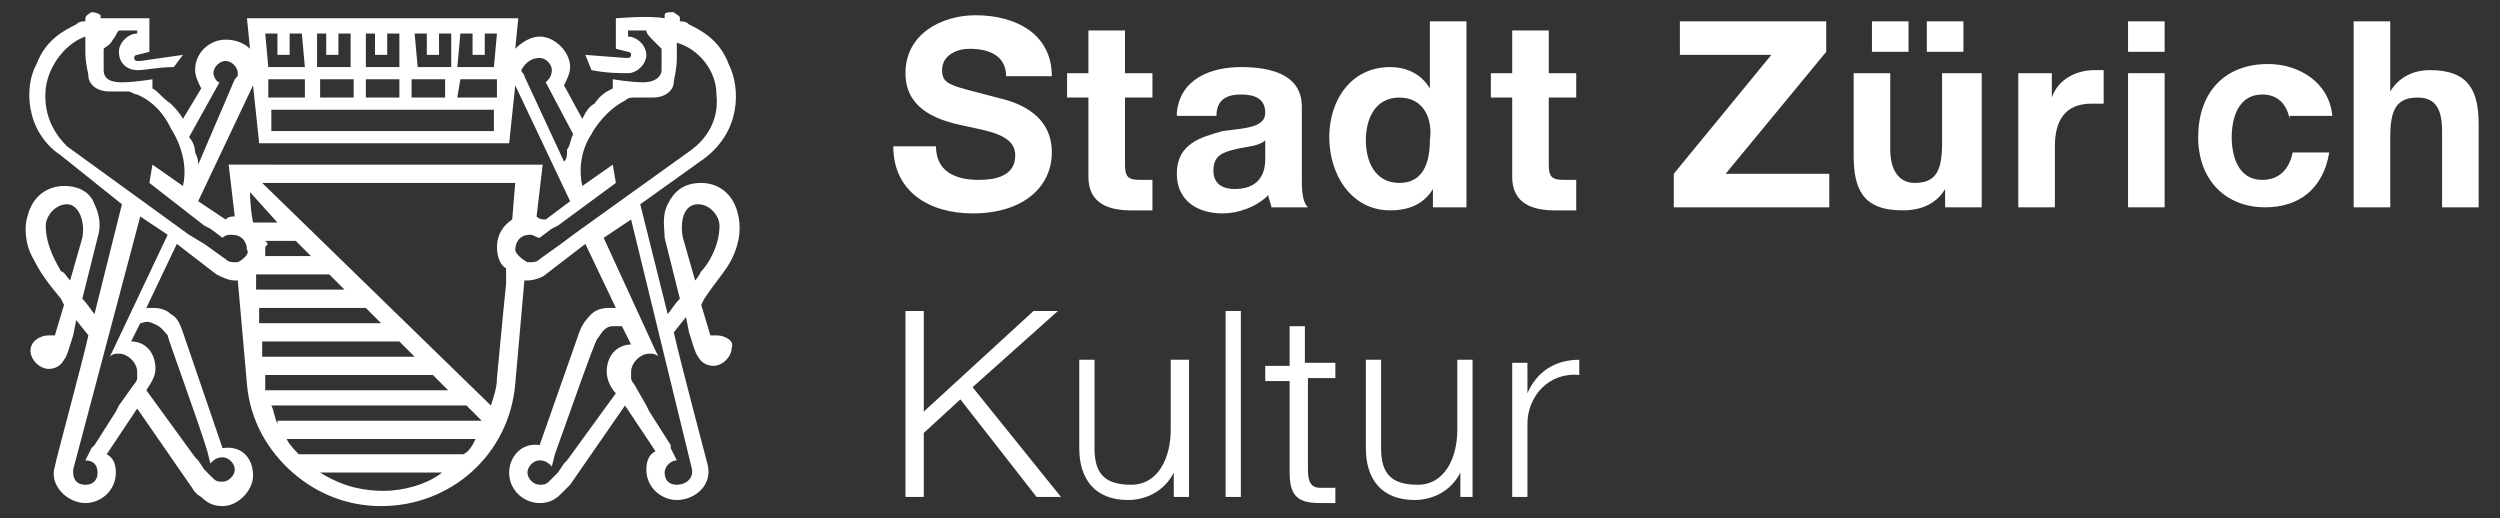
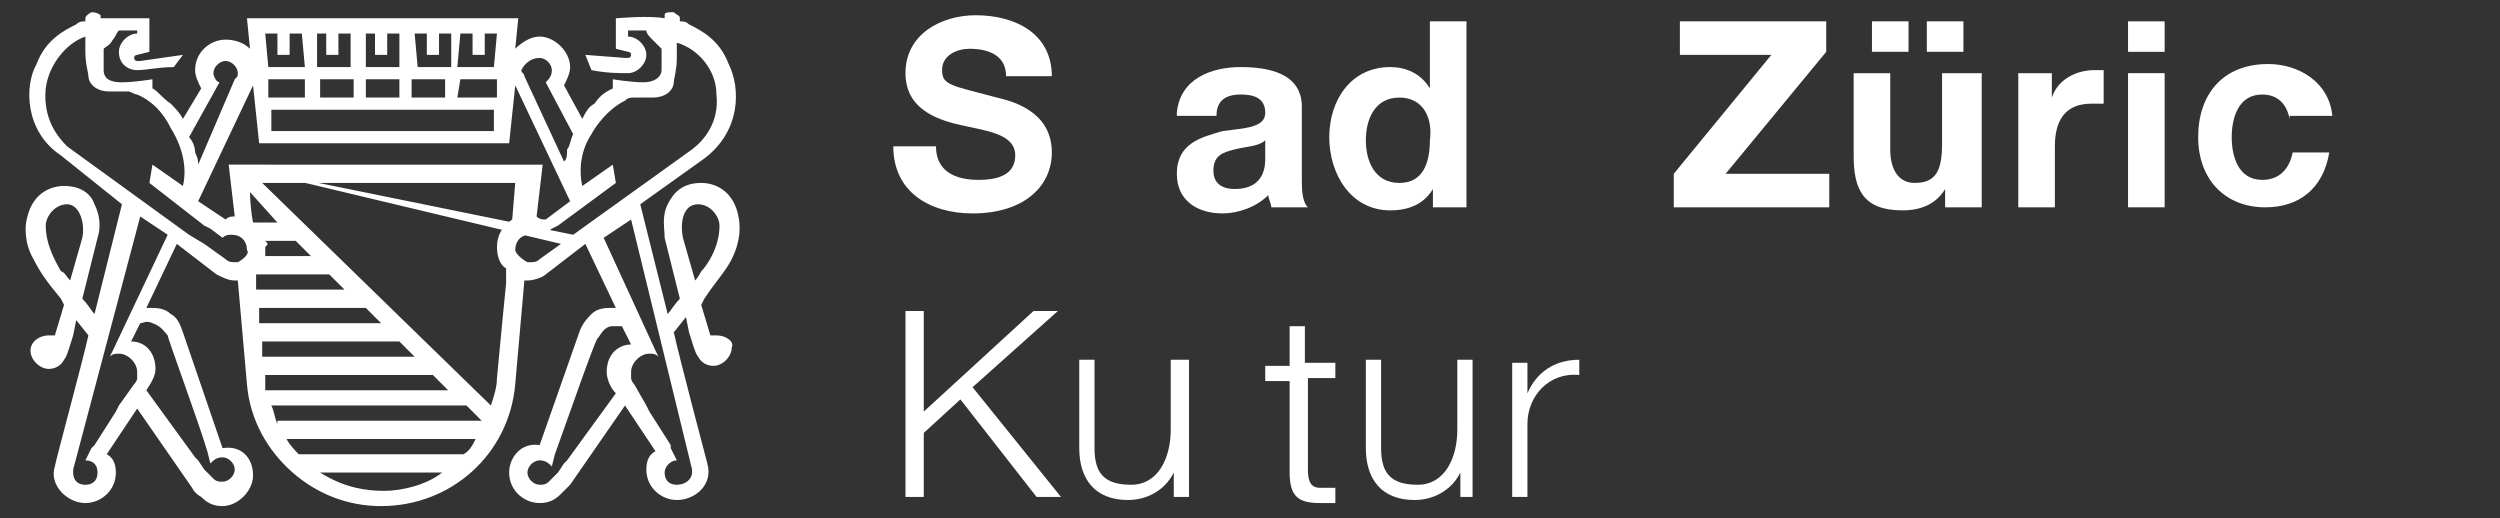
<svg xmlns="http://www.w3.org/2000/svg" version="1.1" id="Layer_1" x="0px" y="0px" viewBox="0 0 82 17" style="enable-background:new 0 0 82 17;" xml:space="preserve">
  <rect x="0" y="0" width="82" height="17" fill="#333333" stroke="none" />
  <style type="text/css">
	.st0{fill:#FFFFFF;}
</style>
  <path class="st0" d="M30.7,4.8c0,0.8,0.6,1.1,1.4,1.1c0.5,0,1.2-0.1,1.2-0.8c0-0.7-0.9-0.8-1.8-1c-0.9-0.2-1.8-0.6-1.8-1.7  c0-1.3,1.2-1.9,2.3-1.9c1.3,0,2.5,0.6,2.5,2H33c0-0.7-0.6-0.9-1.2-0.9c-0.4,0-0.9,0.2-0.9,0.7c0,0.5,0.3,0.5,1.8,0.9  c0.4,0.1,1.8,0.4,1.8,1.8c0,1.1-0.9,2-2.6,2c-1.4,0-2.6-0.7-2.6-2.2H30.7z" />
-   <path class="st0" d="M36.9,2.4h0.9v0.8h-0.9v2.2c0,0.4,0.1,0.5,0.5,0.5c0.1,0,0.2,0,0.4,0v1c-0.2,0-0.5,0-0.7,0  c-0.7,0-1.4-0.2-1.4-1.1V3.2h-0.7V2.4h0.7V1h1.2V2.4z" />
  <path class="st0" d="M38.6,3.7c0.1-1.1,1.1-1.5,2.1-1.5c0.9,0,2,0.2,2,1.3v2.3c0,0.4,0,0.8,0.2,1h-1.2c0-0.1-0.1-0.3-0.1-0.4  c-0.4,0.4-1,0.6-1.5,0.6c-0.8,0-1.5-0.4-1.5-1.3c0-1,0.8-1.2,1.5-1.4c0.7-0.1,1.4-0.1,1.4-0.6c0-0.5-0.4-0.6-0.8-0.6  c-0.5,0-0.8,0.2-0.8,0.7H38.6z M41.5,4.6c-0.2,0.2-0.6,0.2-1,0.3c-0.4,0.1-0.7,0.2-0.7,0.7c0,0.5,0.4,0.6,0.7,0.6c1,0,1-0.8,1-1V4.6  z" />
  <path class="st0" d="M47,6.2L47,6.2c-0.3,0.5-0.8,0.7-1.4,0.7c-1.3,0-2-1.2-2-2.4c0-1.2,0.7-2.3,2-2.3c0.5,0,1,0.2,1.3,0.7h0V0.7  h1.2v6.1H47V6.2z M45.9,3.2c-0.8,0-1.1,0.7-1.1,1.4c0,0.7,0.3,1.4,1.1,1.4c0.8,0,1-0.7,1-1.4C47,3.9,46.7,3.2,45.9,3.2" />
-   <path class="st0" d="M50.8,2.4h0.9v0.8h-0.9v2.2c0,0.4,0.1,0.5,0.5,0.5c0.1,0,0.2,0,0.4,0v1c-0.2,0-0.5,0-0.7,0  c-0.7,0-1.4-0.2-1.4-1.1V3.2h-0.7V2.4h0.7V1h1.2V2.4z" />
  <polygon class="st0" points="54.9,5.7 58.1,1.8 55.1,1.8 55.1,0.7 59.9,0.7 59.9,1.7 56.6,5.7 60,5.7 60,6.8 54.9,6.8 " />
  <path class="st0" d="M65,6.8h-1.2V6.2h0c-0.3,0.5-0.8,0.7-1.4,0.7c-1.3,0-1.6-0.7-1.6-1.8V2.4H62v2.5C62,5.6,62.3,6,62.8,6  c0.7,0,0.9-0.4,0.9-1.3V2.4H65V6.8z M62.6,1.7h-1.2v-1h1.2V1.7z M64.4,1.7h-1.2v-1h1.2V1.7z" />
  <path class="st0" d="M66.1,2.4h1.2v0.8h0c0.2-0.6,0.8-0.9,1.4-0.9c0.1,0,0.2,0,0.3,0v1.1c-0.1,0-0.3,0-0.4,0c-0.9,0-1.2,0.6-1.2,1.4  v2h-1.2V2.4z" />
  <path class="st0" d="M69.8,0.7H71v1h-1.2V0.7z M71,6.8h-1.2V2.4H71V6.8z" />
  <path class="st0" d="M75.1,3.9c-0.1-0.5-0.4-0.8-0.9-0.8c-0.8,0-1,0.8-1,1.4c0,0.6,0.2,1.4,1,1.4c0.6,0,0.9-0.4,1-0.9h1.2  c-0.2,1.2-1,1.8-2.1,1.8c-1.3,0-2.2-0.9-2.2-2.3c0-1.4,0.8-2.4,2.3-2.4c1,0,2,0.6,2.1,1.7H75.1z" />
-   <path class="st0" d="M77.2,0.7h1.2V3h0c0.3-0.5,0.8-0.7,1.3-0.7c1.3,0,1.6,0.7,1.6,1.8v2.7h-1.2V4.3c0-0.7-0.2-1.1-0.8-1.1  c-0.7,0-0.9,0.4-0.9,1.3v2.3h-1.2V0.7z" />
  <polygon class="st0" points="29.7,10.2 30.3,10.2 30.3,13.5 33.9,10.2 34.7,10.2 31.9,12.7 34.8,16.3 34,16.3 31.5,13.1 30.3,14.2   30.3,16.3 29.7,16.3 " />
  <path class="st0" d="M39,16.3h-0.5v-0.8h0c-0.3,0.6-0.9,0.9-1.5,0.9c-1.1,0-1.6-0.7-1.6-1.7v-2.9h0.5v2.9c0,0.8,0.3,1.2,1.2,1.2  c0.9,0,1.3-0.9,1.3-1.8v-2.3H39V16.3z" />
-   <rect x="40.2" y="10.2" class="st0" width="0.5" height="6.1" />
  <path class="st0" d="M42.9,11.9h0.9v0.5h-0.9v3c0,0.4,0.1,0.6,0.4,0.6c0.2,0,0.3,0,0.5,0v0.5c-0.2,0-0.3,0-0.5,0c-0.7,0-1-0.2-1-1  v-3h-0.8v-0.5h0.8v-1.3h0.5V11.9z" />
  <path class="st0" d="M48.4,16.3h-0.5v-0.8h0c-0.3,0.6-0.9,0.9-1.5,0.9c-1.1,0-1.6-0.7-1.6-1.7v-2.9h0.5v2.9c0,0.8,0.3,1.2,1.2,1.2  c0.9,0,1.3-0.9,1.3-1.8v-2.3h0.5V16.3z" />
  <path class="st0" d="M49.6,11.9h0.5v1h0c0.3-0.7,0.9-1.1,1.7-1.1v0.5c-1-0.1-1.7,0.7-1.7,1.6v2.4h-0.5V11.9z" />
-   <path class="st0" d="M23.5,11c-0.1,0-0.1,0-0.2,0L23,10l0.1-0.2c0.4-0.6,0.7-0.9,0.9-1.3c0.3-0.6,0.3-1.1,0.2-1.5  c-0.2-0.8-0.8-1-1.2-1c-0.6,0-0.9,0.3-1.1,0.7c-0.2,0.4-0.1,0.8-0.1,1.1l0.5,2c-0.2,0.2-0.3,0.4-0.4,0.5L21,6.7l2.1-1.5  c1.2-0.9,1.2-2.3,0.8-3.1C23.6,1.3,23,1,22.6,0.8c-0.1-0.1-0.2-0.1-0.3-0.1c0-0.1,0-0.1,0-0.1c0-0.1-0.1-0.1-0.2-0.2  c-0.2,0-0.3,0-0.3,0.1l0,0.1c-0.5-0.1-1.6,0-1.6,0l0,0.3v0.7l0.4,0.1c0,0,0.1,0,0.1,0.1c0,0.1-0.1,0.1-0.1,0.1c-0.1,0-0.1,0-0.1,0h0  l-1.3-0.1l0.2,0.5c0.5,0.1,0.9,0.1,1.2,0.1h0c0.3,0,0.6-0.3,0.6-0.6c0-0.3-0.3-0.6-0.6-0.6V1c0.2,0,0.4,0,0.6,0  c0,0.1,0.1,0.2,0.2,0.3c0.1,0.1,0.2,0.2,0.3,0.3l0,0.2c0,0,0,0.3,0,0.5c0,0.2-0.2,0.4-0.6,0.4c-0.4,0-1-0.1-1-0.1l0,0.3  c-0.2,0.1-0.4,0.2-0.6,0.5c-0.2,0.1-0.3,0.3-0.4,0.5l-0.6-1.1c0.1-0.2,0.2-0.4,0.2-0.6c0-0.5-0.5-1-1-1c-0.3,0-0.6,0.2-0.8,0.4  l0.1-1h-4.3h-0.2H8.1l0.1,1C8,1.4,7.7,1.3,7.4,1.3c-0.5,0-1,0.4-1,1c0,0.2,0.1,0.4,0.2,0.6L6,3.9C5.9,3.7,5.7,3.5,5.6,3.4  C5.3,3.2,5.2,3,5,2.9l0-0.3c0,0-0.6,0.1-1,0.1c-0.5,0-0.6-0.2-0.6-0.4c0-0.2,0-0.5,0-0.5l0-0.2c0.1-0.1,0.2-0.1,0.3-0.3  c0.1-0.1,0.1-0.2,0.2-0.3c0.2,0,0.5,0,0.6,0v0.1c-0.3,0-0.6,0.3-0.6,0.6c0,0.4,0.3,0.6,0.6,0.6h0c0.3,0,0.7-0.1,1.2-0.1L6,1.8L4.6,2  h0c0,0,0,0-0.1,0c-0.1,0-0.1-0.1-0.1-0.1c0-0.1,0.1-0.1,0.1-0.1l0.4-0.1V0.9l0-0.3c0,0-1.1,0-1.6,0l0-0.1c0,0-0.1-0.1-0.3-0.1  C3,0.4,2.8,0.5,2.8,0.6c0,0,0,0.1,0,0.1c-0.1,0-0.2,0-0.3,0.1C2.1,1,1.5,1.3,1.2,2.1C0.8,2.8,0.8,4.3,2,5.1L4,6.7l-0.9,3.6  C3,10.2,2.9,10,2.7,9.8l0.5-2c0.1-0.3,0.1-0.7-0.1-1.1C3,6.4,2.7,6.1,2.1,6.1c-0.4,0-1,0.2-1.2,1C0.8,7.4,0.8,8,1.1,8.5  c0.2,0.4,0.4,0.7,0.9,1.3L2.1,10l-0.3,1c-0.1,0-0.1,0-0.2,0C1.3,11,1,11.2,1,11.5c0,0.3,0.3,0.6,0.6,0.6c0.2,0,0.4-0.1,0.5-0.3  c0.1-0.1,0.2-0.5,0.3-0.8l0.1-0.5l0.4,0.5c-0.2,0.9-1.1,4.2-1.1,4.3c-0.2,0.6,0.4,1.2,1,1.2c0.5,0,1-0.4,1-1c0-0.3-0.1-0.5-0.3-0.6  l1-1.5l1.8,2.6c0.1,0.2,0.3,0.3,0.3,0.3c0.2,0.2,0.4,0.3,0.7,0.3c0.5,0,1-0.5,1-1c0-0.6-0.4-1-1-0.9c0,0,0,0,0,0L6,10.9  c-0.1-0.3-0.2-0.5-0.4-0.6c-0.2-0.2-0.5-0.2-0.6-0.2c0,0-0.1,0-0.2,0l1-2.1L7.1,9c0.2,0.1,0.4,0.2,0.6,0.2c0,0,0.1,0,0.1,0l0.3,3.4  c0.1,1.2,0.7,2.2,1.5,2.9v0h0c0.8,0.7,1.8,1.1,2.9,1.1c2.3,0,4.2-1.7,4.4-4l0.3-3.4c0,0,0.1,0,0.1,0c0.2,0,0.5-0.1,0.6-0.2L19.2,8  l1,2.1c-0.1,0-0.1,0-0.2,0c-0.1,0-0.4,0-0.6,0.2c-0.1,0.1-0.3,0.3-0.4,0.6l-1.3,3.7c0,0,0,0,0,0c-0.6-0.1-1,0.4-1,0.9  c0,0.6,0.5,1,1,1c0.3,0,0.5-0.1,0.7-0.3c0,0,0.1-0.1,0.3-0.3l1.8-2.6l1,1.5c-0.2,0.1-0.3,0.3-0.3,0.6c0,0.6,0.5,1,1,1  c0.6,0,1.2-0.5,1-1.2c0,0-0.9-3.4-1.1-4.3l0.4-0.5l0.1,0.5c0.1,0.3,0.2,0.7,0.3,0.8c0.1,0.2,0.3,0.3,0.5,0.3c0.3,0,0.6-0.3,0.6-0.6  C24.1,11.2,23.8,11,23.5,11 M2.7,7.8L2.3,9.2C2.2,9.1,2.1,8.9,2,8.9C1.9,8.7,1.5,8.1,1.5,7.4c0-0.3,0.3-0.7,0.7-0.7  C2.6,6.7,2.8,7.3,2.7,7.8 M17.7,1.9c0.2,0,0.4,0.2,0.4,0.4c0,0.2-0.1,0.3-0.2,0.4l0.9,1.7c-0.1,0.2-0.1,0.4-0.2,0.5  c0,0.2,0,0.3-0.1,0.4l-1.3-2.8c0-0.1-0.1-0.1-0.1-0.2C17.2,2.1,17.4,1.9,17.7,1.9 M15.1,1.1h0.4l0,0.7h0.4l0-0.7h0.4l-0.1,1.1h-1.2  L15.1,1.1z M15.1,2.6h1.2l0,0.6H15L15.1,2.6z M12.5,3.6h0.1h3.6l0,0.7h-3.5h-0.4H8.9l0-0.7H12.5z M12,2.6h0.5h0.1h0.5l0,0.6h-0.5  h-0.1H12L12,2.6z M13.6,1.1H14l0,0.7h0.4l0-0.7h0.4l0,1.1h-1.1L13.6,1.1z M13.5,2.6h1.1l0,0.6h-1.1L13.5,2.6z M12.3,1.1l0,0.7h0.4  V1.1h0.4l0,1.1h-0.5h-0.1H12l0-1.1H12.3z M11.6,3.2h-1.1l0-0.6h1.1L11.6,3.2z M10.7,1.1l0,0.7h0.4l0-0.7h0.4l0,1.1h-1.1l0-1.1H10.7z   M10,3.2H8.8l0-0.6H10L10,3.2z M9.1,1.1l0,0.7h0.4l0-0.7h0.4L10,2.2H8.8L8.7,1.1H9.1z M7.2,2.7C7.1,2.7,7,2.5,7,2.4  c0-0.2,0.2-0.4,0.4-0.4c0.2,0,0.4,0.2,0.4,0.4c0,0.1,0,0.1-0.1,0.2L6.5,5.4c0-0.1,0-0.2-0.1-0.4c0-0.2-0.1-0.4-0.2-0.5L7.2,2.7z   M5,10.6c0.3,0.1,0.4,0.3,0.5,0.4c0,0.1,1,2.8,1.3,3.8l0,0l0.1,0.4l0,0c0.1-0.1,0.2-0.2,0.4-0.2c0.2,0,0.4,0.2,0.4,0.4  c0,0.2-0.2,0.4-0.4,0.4c-0.1,0-0.2,0-0.3-0.1c-0.1-0.1-0.3-0.3-0.3-0.3l-0.2-0.3l-0.1-0.1l-1.6-2.2c0.2-0.3,0.3-0.5,0.3-0.7  c0-0.5-0.3-0.9-0.8-0.9l0.3-0.6C4.7,10.6,4.8,10.5,5,10.6 M3.7,11.5l-0.1,0.2c0.1-0.1,0.2-0.1,0.3-0.1c0.3,0,0.6,0.3,0.6,0.6  c0,0,0,0.1,0,0.1c0,0,0,0,0,0c0,0,0,0,0,0.1l0,0c0,0.1-0.1,0.2-0.1,0.2l-0.5,0.7l-0.1,0.2l-0.7,1.1L3,14.7l-0.2,0.4h0  c0.3,0,0.4,0.2,0.4,0.4c0,0.2-0.1,0.4-0.4,0.4c-0.3,0-0.4-0.2-0.4-0.4c0,0,0-0.1,0-0.1l2.2-8.3l0.9,0.6L3.7,11.5z M7.8,8.6  c0,0-0.1,0-0.1,0c-0.1,0-0.2,0-0.3-0.1L6.7,8L6.2,7.7l-4-2.9C1.9,4.5,1.4,3.9,1.5,2.9c0.1-0.8,0.7-1.5,1.3-1.7c0,0.2,0,0.4,0,0.5  c0,0.4,0.1,0.7,0.1,0.8c0,0.2,0.2,0.5,0.7,0.5c0.2,0,0.4,0,0.6,0c0.1,0,0.2,0.1,0.3,0.1c0.7,0.3,1,0.9,1.1,1.1C6.1,5,6.1,5.7,6,6.1  L5,5.4L4.9,6l1.8,1.4l0.2,0.1l0.4,0.3c0.1-0.1,0.2-0.1,0.3-0.1l0,0c0.3,0,0.5,0.2,0.5,0.5C8.2,8.3,8,8.5,7.8,8.6 M8.3,7.3  C8.2,6.8,8.2,6.3,8.2,6.3l0.9,1L8.3,7.3C8.3,7.3,8.3,7.3,8.3,7.3 M8.7,7.9h1l0.5,0.5H8.7c0-0.1,0-0.2,0-0.3C8.8,8,8.8,8,8.7,7.9   M8.4,9h2.4l0.5,0.5H8.4C8.4,9.3,8.4,9.2,8.4,9 M8.5,10.1H12l0.5,0.5h-4C8.5,10.4,8.5,10.2,8.5,10.1 M8.6,11.2h4.5l0.5,0.5h-5  C8.6,11.5,8.6,11.3,8.6,11.2 M8.7,12.3h5.5l0.5,0.5h-6C8.7,12.6,8.7,12.4,8.7,12.3 M12.6,16.1c-0.6,0-1.3-0.1-2.1-0.6h4  C14,15.9,13.2,16.1,12.6,16.1 M15.2,14.9H9.8c-0.1-0.1-0.3-0.3-0.4-0.5h6.2C15.5,14.6,15.4,14.8,15.2,14.9 M9.1,13.9  C9,13.7,9,13.5,8.9,13.3h6.4l0.5,0.5H9.1z M16.8,7.2c-0.3,0.2-0.5,0.5-0.5,0.9c0,0.3,0.1,0.6,0.3,0.7l0,0.5l-0.1,1l-0.2,2.1  c0,0.3-0.1,0.6-0.2,0.9L8.6,6h8.3L16.8,7.2z M7.5,5.4l0.2,1.7c-0.1,0-0.2,0-0.3,0.1L6.5,6.6l1.8-3.8l0.2,1.9h3.9h0.4h3.9l0.2-1.9  l1.8,3.8l-0.8,0.6c-0.1,0-0.2,0-0.3-0.1l0.2-1.7H7.5z M18.8,7.7L18.4,8l-0.7,0.5c-0.1,0.1-0.2,0.1-0.3,0.1c0,0-0.1,0-0.1,0  c-0.2-0.1-0.4-0.3-0.4-0.4c0-0.2,0.1-0.5,0.5-0.5l0,0c0.1,0,0.2,0.1,0.3,0.1l0.4-0.3l0.2-0.1L20.2,6l-0.1-0.6l-1,0.7  C19,5.7,19,5,19.4,4.4c0.1-0.2,0.5-0.8,1.1-1.1c0.1-0.1,0.2-0.1,0.3-0.1c0.2,0,0.4,0,0.6,0c0.5,0,0.7-0.3,0.7-0.5  c0-0.1,0.1-0.4,0.1-0.8c0-0.1,0-0.3,0-0.5c0.7,0.2,1.3,0.9,1.3,1.7c0.1,0.9-0.4,1.5-0.8,1.8L18.8,7.7z M18.6,15.1l-0.1,0.1l-0.2,0.3  c0,0-0.2,0.2-0.3,0.3c-0.1,0.1-0.2,0.1-0.3,0.1c-0.2,0-0.4-0.2-0.4-0.4c0-0.2,0.2-0.4,0.4-0.4c0.2,0,0.3,0.1,0.4,0.2l0,0l0.1-0.4  l0,0c0.4-1.1,1.3-3.7,1.4-3.8c0.1-0.1,0.2-0.4,0.5-0.4c0.2,0,0.3,0,0.3,0l0.3,0.6c-0.4,0-0.8,0.3-0.8,0.9c0,0.2,0.1,0.5,0.3,0.7  L18.6,15.1z M22.7,15.4c0,0.1,0,0.1,0,0.1c0,0.2-0.2,0.4-0.5,0.4c-0.3,0-0.4-0.2-0.4-0.4c0-0.2,0.2-0.4,0.4-0.4h0l-0.2-0.4L22,14.6  l-0.7-1.1l-0.1-0.2l-0.4-0.7c0,0-0.1-0.1-0.1-0.2l0,0c0,0,0,0,0-0.1c0,0,0,0,0,0c0,0,0-0.1,0-0.1c0-0.3,0.3-0.6,0.6-0.6  c0.1,0,0.2,0,0.3,0.1l-0.1-0.2l-1.7-3.7l0.9-0.6L22.7,15.4z M22.8,9.2l-0.4-1.4c-0.1-0.5,0-1.1,0.5-1.1c0.4,0,0.7,0.4,0.7,0.7  c0,0.7-0.4,1.3-0.6,1.5C23,8.9,22.9,9.1,22.8,9.2" />
+   <path class="st0" d="M23.5,11c-0.1,0-0.1,0-0.2,0L23,10l0.1-0.2c0.4-0.6,0.7-0.9,0.9-1.3c0.3-0.6,0.3-1.1,0.2-1.5  c-0.2-0.8-0.8-1-1.2-1c-0.6,0-0.9,0.3-1.1,0.7c-0.2,0.4-0.1,0.8-0.1,1.1l0.5,2c-0.2,0.2-0.3,0.4-0.4,0.5L21,6.7l2.1-1.5  c1.2-0.9,1.2-2.3,0.8-3.1C23.6,1.3,23,1,22.6,0.8c-0.1-0.1-0.2-0.1-0.3-0.1c0-0.1,0-0.1,0-0.1c0-0.1-0.1-0.1-0.2-0.2  c-0.2,0-0.3,0-0.3,0.1l0,0.1c-0.5-0.1-1.6,0-1.6,0l0,0.3v0.7l0.4,0.1c0,0,0.1,0,0.1,0.1c0,0.1-0.1,0.1-0.1,0.1c-0.1,0-0.1,0-0.1,0h0  l-1.3-0.1l0.2,0.5c0.5,0.1,0.9,0.1,1.2,0.1h0c0.3,0,0.6-0.3,0.6-0.6c0-0.3-0.3-0.6-0.6-0.6V1c0.2,0,0.4,0,0.6,0  c0,0.1,0.1,0.2,0.2,0.3c0.1,0.1,0.2,0.2,0.3,0.3l0,0.2c0,0,0,0.3,0,0.5c0,0.2-0.2,0.4-0.6,0.4c-0.4,0-1-0.1-1-0.1l0,0.3  c-0.2,0.1-0.4,0.2-0.6,0.5c-0.2,0.1-0.3,0.3-0.4,0.5l-0.6-1.1c0.1-0.2,0.2-0.4,0.2-0.6c0-0.5-0.5-1-1-1c-0.3,0-0.6,0.2-0.8,0.4  l0.1-1h-4.3h-0.2H8.1l0.1,1C8,1.4,7.7,1.3,7.4,1.3c-0.5,0-1,0.4-1,1c0,0.2,0.1,0.4,0.2,0.6L6,3.9C5.9,3.7,5.7,3.5,5.6,3.4  C5.3,3.2,5.2,3,5,2.9l0-0.3c0,0-0.6,0.1-1,0.1c-0.5,0-0.6-0.2-0.6-0.4c0-0.2,0-0.5,0-0.5l0-0.2c0.1-0.1,0.2-0.1,0.3-0.3  c0.1-0.1,0.1-0.2,0.2-0.3c0.2,0,0.5,0,0.6,0v0.1c-0.3,0-0.6,0.3-0.6,0.6c0,0.4,0.3,0.6,0.6,0.6h0c0.3,0,0.7-0.1,1.2-0.1L6,1.8L4.6,2  h0c0,0,0,0-0.1,0c-0.1,0-0.1-0.1-0.1-0.1c0-0.1,0.1-0.1,0.1-0.1l0.4-0.1V0.9l0-0.3c0,0-1.1,0-1.6,0l0-0.1c0,0-0.1-0.1-0.3-0.1  C3,0.4,2.8,0.5,2.8,0.6c0,0,0,0.1,0,0.1c-0.1,0-0.2,0-0.3,0.1C2.1,1,1.5,1.3,1.2,2.1C0.8,2.8,0.8,4.3,2,5.1L4,6.7l-0.9,3.6  C3,10.2,2.9,10,2.7,9.8l0.5-2c0.1-0.3,0.1-0.7-0.1-1.1C3,6.4,2.7,6.1,2.1,6.1c-0.4,0-1,0.2-1.2,1C0.8,7.4,0.8,8,1.1,8.5  c0.2,0.4,0.4,0.7,0.9,1.3L2.1,10l-0.3,1c-0.1,0-0.1,0-0.2,0C1.3,11,1,11.2,1,11.5c0,0.3,0.3,0.6,0.6,0.6c0.2,0,0.4-0.1,0.5-0.3  c0.1-0.1,0.2-0.5,0.3-0.8l0.1-0.5l0.4,0.5c-0.2,0.9-1.1,4.2-1.1,4.3c-0.2,0.6,0.4,1.2,1,1.2c0.5,0,1-0.4,1-1c0-0.3-0.1-0.5-0.3-0.6  l1-1.5l1.8,2.6c0.1,0.2,0.3,0.3,0.3,0.3c0.2,0.2,0.4,0.3,0.7,0.3c0.5,0,1-0.5,1-1c0-0.6-0.4-1-1-0.9c0,0,0,0,0,0L6,10.9  c-0.1-0.3-0.2-0.5-0.4-0.6c-0.2-0.2-0.5-0.2-0.6-0.2c0,0-0.1,0-0.2,0l1-2.1L7.1,9c0.2,0.1,0.4,0.2,0.6,0.2c0,0,0.1,0,0.1,0l0.3,3.4  c0.1,1.2,0.7,2.2,1.5,2.9v0h0c0.8,0.7,1.8,1.1,2.9,1.1c2.3,0,4.2-1.7,4.4-4l0.3-3.4c0,0,0.1,0,0.1,0c0.2,0,0.5-0.1,0.6-0.2L19.2,8  l1,2.1c-0.1,0-0.1,0-0.2,0c-0.1,0-0.4,0-0.6,0.2c-0.1,0.1-0.3,0.3-0.4,0.6l-1.3,3.7c0,0,0,0,0,0c-0.6-0.1-1,0.4-1,0.9  c0,0.6,0.5,1,1,1c0.3,0,0.5-0.1,0.7-0.3c0,0,0.1-0.1,0.3-0.3l1.8-2.6l1,1.5c-0.2,0.1-0.3,0.3-0.3,0.6c0,0.6,0.5,1,1,1  c0.6,0,1.2-0.5,1-1.2c0,0-0.9-3.4-1.1-4.3l0.4-0.5l0.1,0.5c0.1,0.3,0.2,0.7,0.3,0.8c0.1,0.2,0.3,0.3,0.5,0.3c0.3,0,0.6-0.3,0.6-0.6  C24.1,11.2,23.8,11,23.5,11 M2.7,7.8L2.3,9.2C2.2,9.1,2.1,8.9,2,8.9C1.9,8.7,1.5,8.1,1.5,7.4c0-0.3,0.3-0.7,0.7-0.7  C2.6,6.7,2.8,7.3,2.7,7.8 M17.7,1.9c0.2,0,0.4,0.2,0.4,0.4c0,0.2-0.1,0.3-0.2,0.4l0.9,1.7c-0.1,0.2-0.1,0.4-0.2,0.5  c0,0.2,0,0.3-0.1,0.4l-1.3-2.8c0-0.1-0.1-0.1-0.1-0.2C17.2,2.1,17.4,1.9,17.7,1.9 M15.1,1.1h0.4l0,0.7h0.4l0-0.7h0.4l-0.1,1.1h-1.2  L15.1,1.1z M15.1,2.6h1.2l0,0.6H15L15.1,2.6z M12.5,3.6h0.1h3.6l0,0.7h-3.5h-0.4H8.9l0-0.7H12.5z M12,2.6h0.5h0.1h0.5l0,0.6h-0.5  h-0.1H12L12,2.6z M13.6,1.1H14l0,0.7h0.4l0-0.7h0.4l0,1.1h-1.1L13.6,1.1z M13.5,2.6h1.1l0,0.6h-1.1L13.5,2.6z M12.3,1.1l0,0.7h0.4  V1.1h0.4l0,1.1h-0.5h-0.1H12l0-1.1H12.3z M11.6,3.2h-1.1l0-0.6h1.1L11.6,3.2z M10.7,1.1l0,0.7h0.4l0-0.7h0.4l0,1.1h-1.1l0-1.1H10.7z   M10,3.2H8.8l0-0.6H10L10,3.2z M9.1,1.1l0,0.7h0.4l0-0.7h0.4L10,2.2H8.8L8.7,1.1H9.1z M7.2,2.7C7.1,2.7,7,2.5,7,2.4  c0-0.2,0.2-0.4,0.4-0.4c0.2,0,0.4,0.2,0.4,0.4c0,0.1,0,0.1-0.1,0.2L6.5,5.4c0-0.1,0-0.2-0.1-0.4c0-0.2-0.1-0.4-0.2-0.5L7.2,2.7z   M5,10.6c0.3,0.1,0.4,0.3,0.5,0.4c0,0.1,1,2.8,1.3,3.8l0,0l0.1,0.4l0,0c0.1-0.1,0.2-0.2,0.4-0.2c0.2,0,0.4,0.2,0.4,0.4  c0,0.2-0.2,0.4-0.4,0.4c-0.1,0-0.2,0-0.3-0.1c-0.1-0.1-0.3-0.3-0.3-0.3l-0.2-0.3l-0.1-0.1l-1.6-2.2c0.2-0.3,0.3-0.5,0.3-0.7  c0-0.5-0.3-0.9-0.8-0.9l0.3-0.6C4.7,10.6,4.8,10.5,5,10.6 M3.7,11.5l-0.1,0.2c0.1-0.1,0.2-0.1,0.3-0.1c0.3,0,0.6,0.3,0.6,0.6  c0,0,0,0.1,0,0.1c0,0,0,0,0,0c0,0,0,0,0,0.1l0,0c0,0.1-0.1,0.2-0.1,0.2l-0.5,0.7l-0.1,0.2l-0.7,1.1L3,14.7l-0.2,0.4h0  c0.3,0,0.4,0.2,0.4,0.4c0,0.2-0.1,0.4-0.4,0.4c-0.3,0-0.4-0.2-0.4-0.4c0,0,0-0.1,0-0.1l2.2-8.3l0.9,0.6L3.7,11.5z M7.8,8.6  c0,0-0.1,0-0.1,0c-0.1,0-0.2,0-0.3-0.1L6.7,8L6.2,7.7l-4-2.9C1.9,4.5,1.4,3.9,1.5,2.9c0.1-0.8,0.7-1.5,1.3-1.7c0,0.2,0,0.4,0,0.5  c0,0.4,0.1,0.7,0.1,0.8c0,0.2,0.2,0.5,0.7,0.5c0.2,0,0.4,0,0.6,0c0.1,0,0.2,0.1,0.3,0.1c0.7,0.3,1,0.9,1.1,1.1C6.1,5,6.1,5.7,6,6.1  L5,5.4L4.9,6l1.8,1.4l0.2,0.1l0.4,0.3c0.1-0.1,0.2-0.1,0.3-0.1l0,0c0.3,0,0.5,0.2,0.5,0.5C8.2,8.3,8,8.5,7.8,8.6 M8.3,7.3  C8.2,6.8,8.2,6.3,8.2,6.3l0.9,1L8.3,7.3C8.3,7.3,8.3,7.3,8.3,7.3 M8.7,7.9h1l0.5,0.5H8.7c0-0.1,0-0.2,0-0.3C8.8,8,8.8,8,8.7,7.9   M8.4,9h2.4l0.5,0.5H8.4C8.4,9.3,8.4,9.2,8.4,9 M8.5,10.1H12l0.5,0.5h-4C8.5,10.4,8.5,10.2,8.5,10.1 M8.6,11.2h4.5l0.5,0.5h-5  C8.6,11.5,8.6,11.3,8.6,11.2 M8.7,12.3h5.5l0.5,0.5h-6C8.7,12.6,8.7,12.4,8.7,12.3 M12.6,16.1c-0.6,0-1.3-0.1-2.1-0.6h4  C14,15.9,13.2,16.1,12.6,16.1 M15.2,14.9H9.8c-0.1-0.1-0.3-0.3-0.4-0.5h6.2C15.5,14.6,15.4,14.8,15.2,14.9 M9.1,13.9  C9,13.7,9,13.5,8.9,13.3h6.4l0.5,0.5H9.1z M16.8,7.2c-0.3,0.2-0.5,0.5-0.5,0.9c0,0.3,0.1,0.6,0.3,0.7l0,0.5l-0.1,1l-0.2,2.1  c0,0.3-0.1,0.6-0.2,0.9L8.6,6h8.3L16.8,7.2z M7.5,5.4l0.2,1.7c-0.1,0-0.2,0-0.3,0.1L6.5,6.6l1.8-3.8l0.2,1.9h3.9h0.4h3.9l0.2-1.9  l1.8,3.8l-0.8,0.6c-0.1,0-0.2,0-0.3-0.1l0.2-1.7H7.5z L18.4,8l-0.7,0.5c-0.1,0.1-0.2,0.1-0.3,0.1c0,0-0.1,0-0.1,0  c-0.2-0.1-0.4-0.3-0.4-0.4c0-0.2,0.1-0.5,0.5-0.5l0,0c0.1,0,0.2,0.1,0.3,0.1l0.4-0.3l0.2-0.1L20.2,6l-0.1-0.6l-1,0.7  C19,5.7,19,5,19.4,4.4c0.1-0.2,0.5-0.8,1.1-1.1c0.1-0.1,0.2-0.1,0.3-0.1c0.2,0,0.4,0,0.6,0c0.5,0,0.7-0.3,0.7-0.5  c0-0.1,0.1-0.4,0.1-0.8c0-0.1,0-0.3,0-0.5c0.7,0.2,1.3,0.9,1.3,1.7c0.1,0.9-0.4,1.5-0.8,1.8L18.8,7.7z M18.6,15.1l-0.1,0.1l-0.2,0.3  c0,0-0.2,0.2-0.3,0.3c-0.1,0.1-0.2,0.1-0.3,0.1c-0.2,0-0.4-0.2-0.4-0.4c0-0.2,0.2-0.4,0.4-0.4c0.2,0,0.3,0.1,0.4,0.2l0,0l0.1-0.4  l0,0c0.4-1.1,1.3-3.7,1.4-3.8c0.1-0.1,0.2-0.4,0.5-0.4c0.2,0,0.3,0,0.3,0l0.3,0.6c-0.4,0-0.8,0.3-0.8,0.9c0,0.2,0.1,0.5,0.3,0.7  L18.6,15.1z M22.7,15.4c0,0.1,0,0.1,0,0.1c0,0.2-0.2,0.4-0.5,0.4c-0.3,0-0.4-0.2-0.4-0.4c0-0.2,0.2-0.4,0.4-0.4h0l-0.2-0.4L22,14.6  l-0.7-1.1l-0.1-0.2l-0.4-0.7c0,0-0.1-0.1-0.1-0.2l0,0c0,0,0,0,0-0.1c0,0,0,0,0,0c0,0,0-0.1,0-0.1c0-0.3,0.3-0.6,0.6-0.6  c0.1,0,0.2,0,0.3,0.1l-0.1-0.2l-1.7-3.7l0.9-0.6L22.7,15.4z M22.8,9.2l-0.4-1.4c-0.1-0.5,0-1.1,0.5-1.1c0.4,0,0.7,0.4,0.7,0.7  c0,0.7-0.4,1.3-0.6,1.5C23,8.9,22.9,9.1,22.8,9.2" />
</svg>